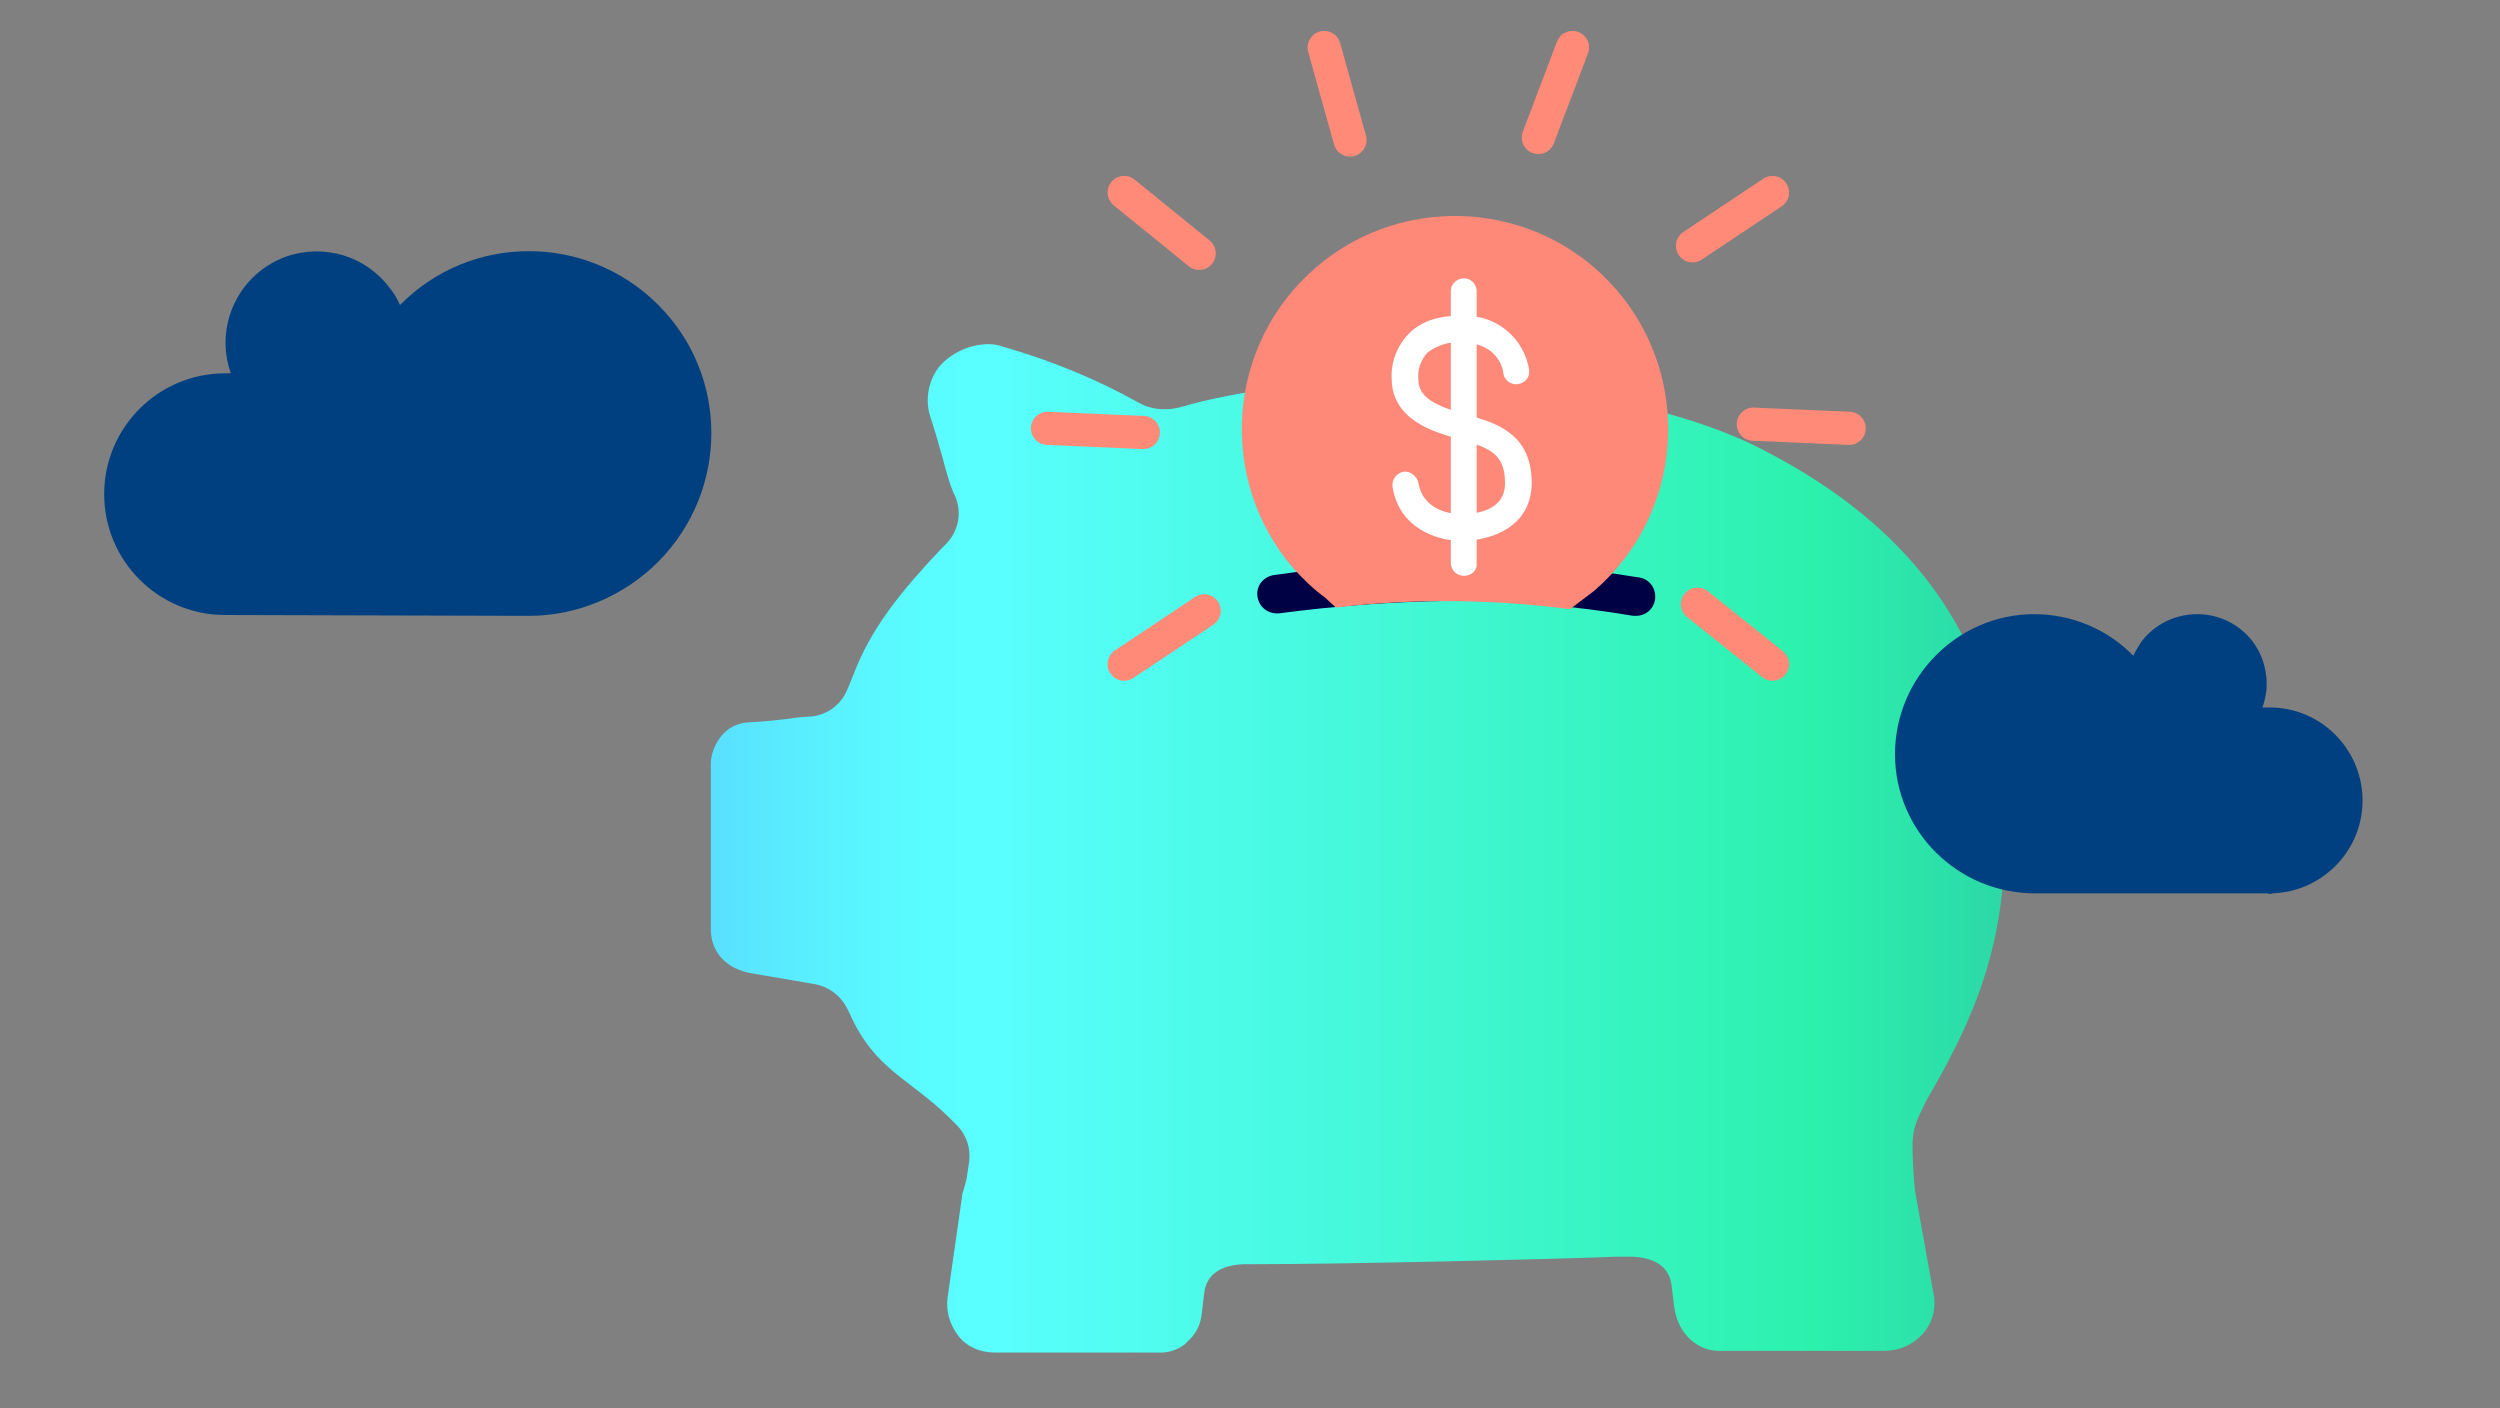
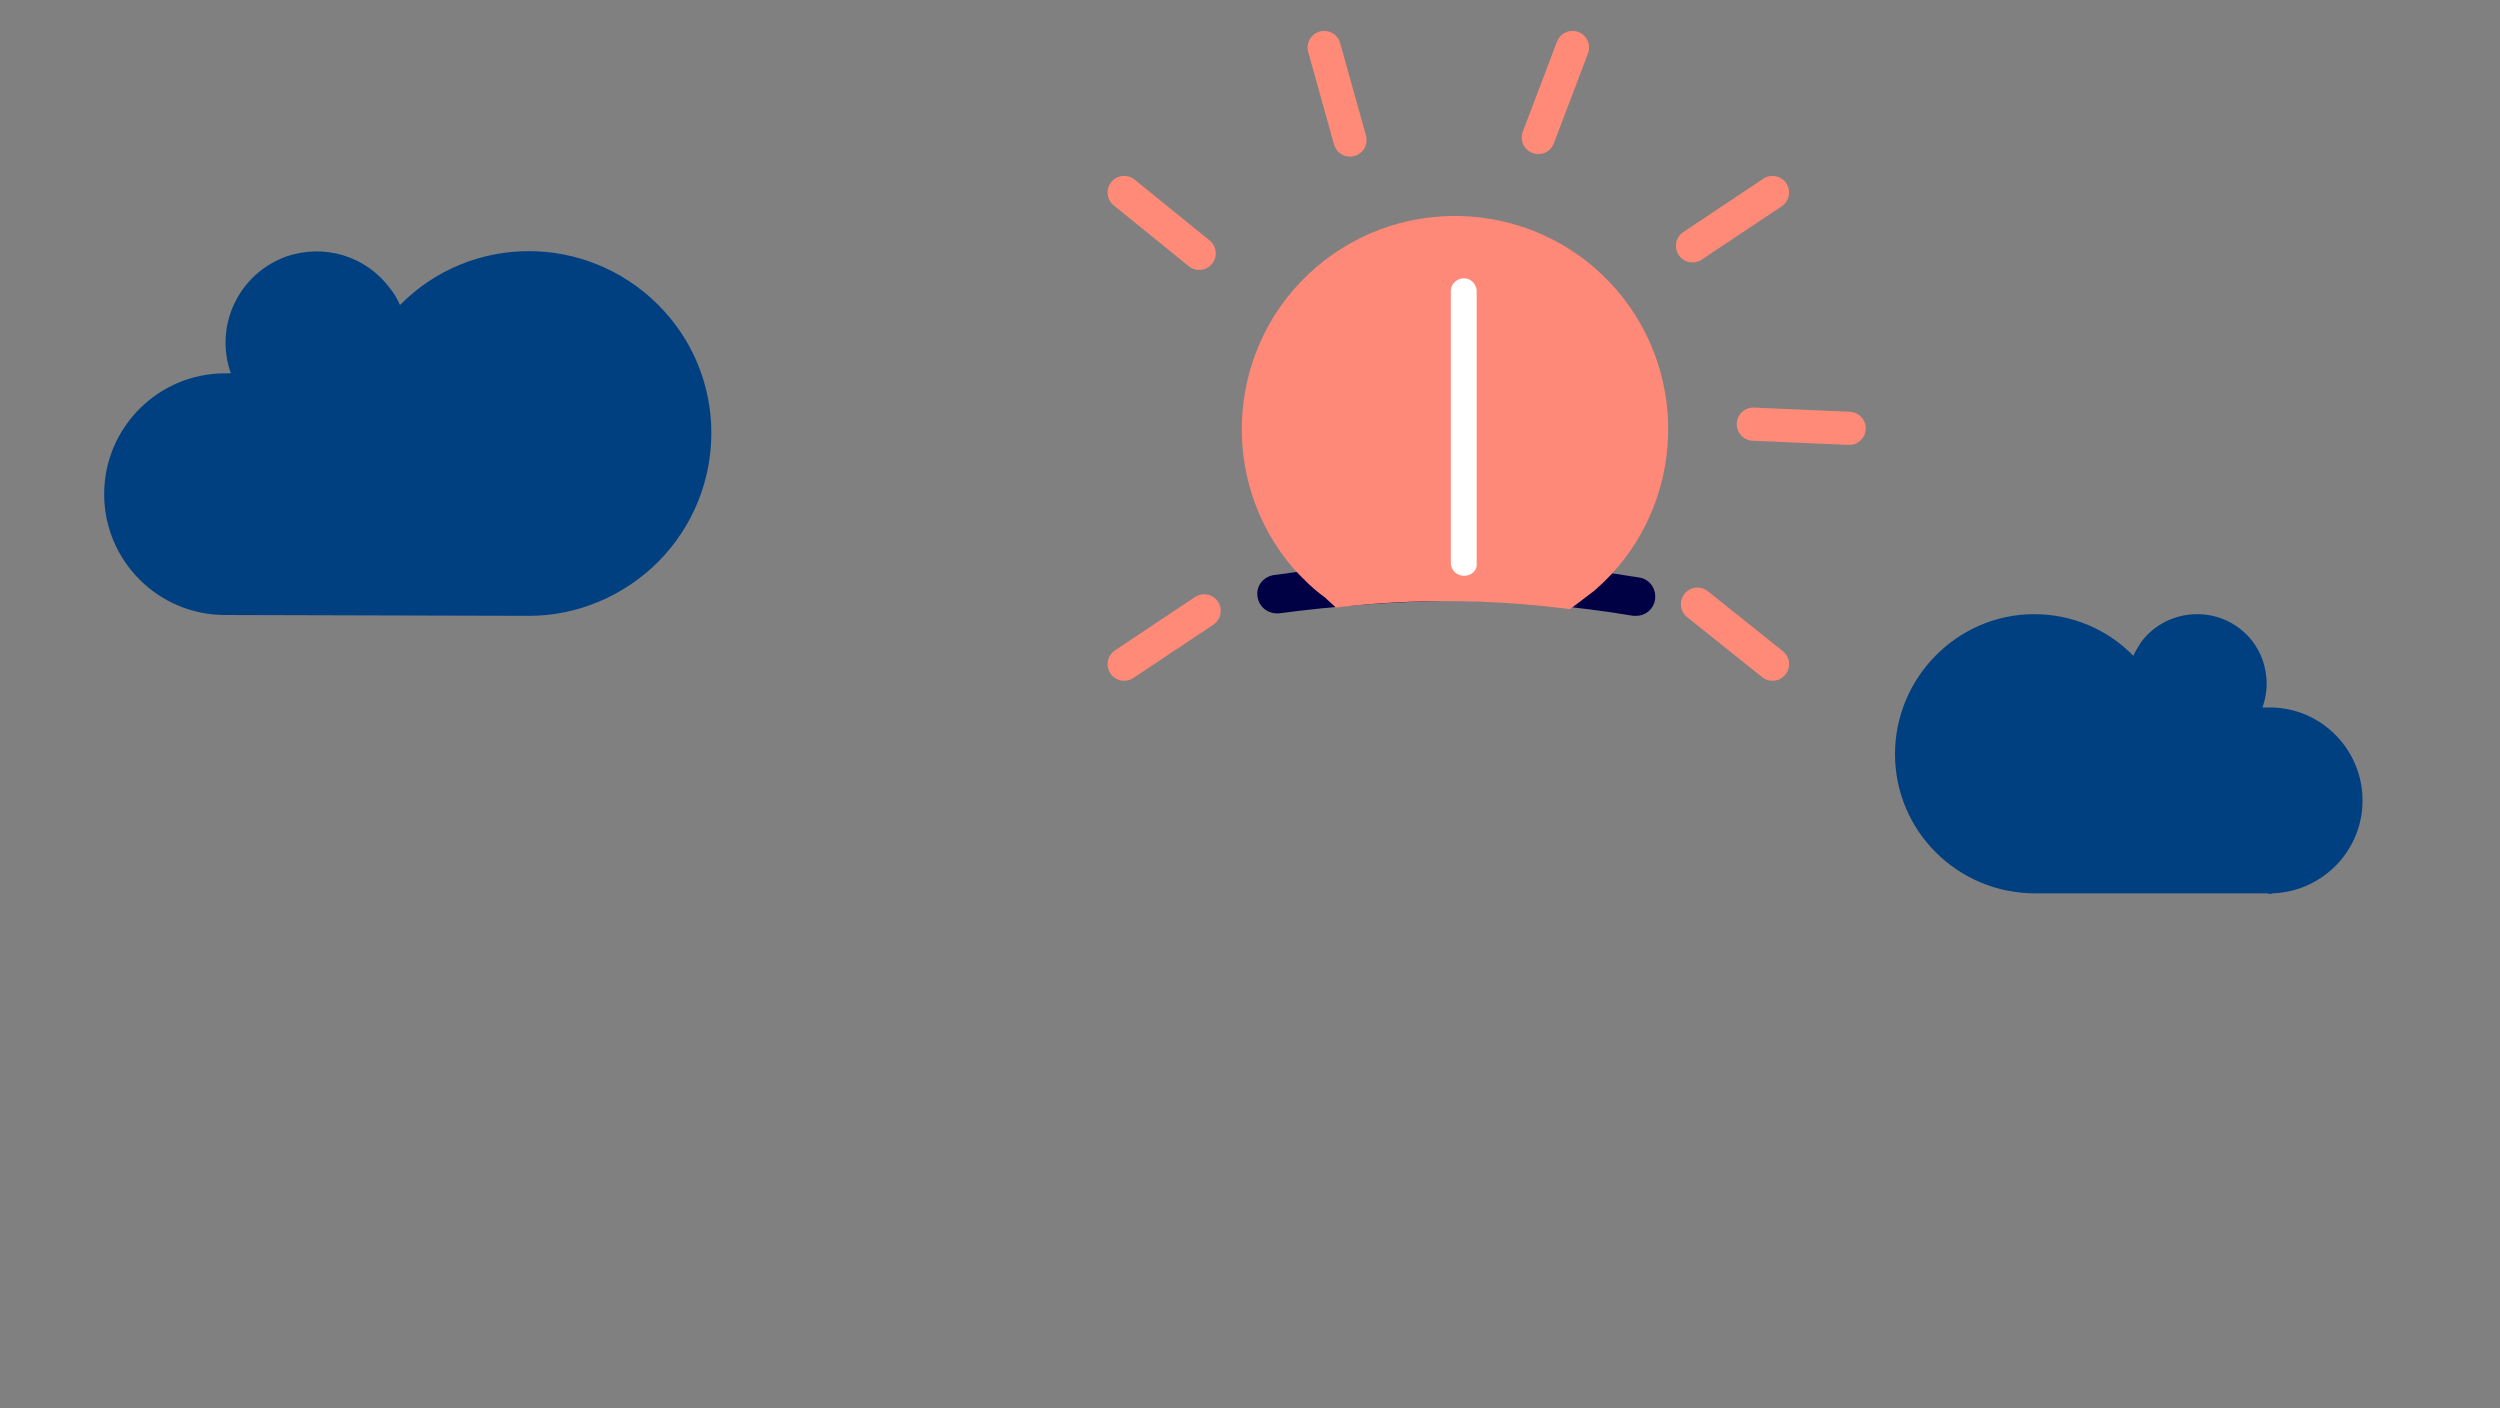
<svg xmlns="http://www.w3.org/2000/svg" id="Art" width="300" height="169" viewBox="0 0 300 169">
  <rect x="0" y="0" width="300" height="169" fill="#808080" stroke="none" />
  <defs>
    <linearGradient id="linear-gradient" x1="85.3" y1="1011.81" x2="240.81" y2="1011.81" gradientTransform="translate(0 -910)" gradientUnits="userSpaceOnUse">
      <stop offset="0" stop-color="#59dfff" />
      <stop offset=".05" stop-color="#59eaff" />
      <stop offset=".14" stop-color="#59faff" />
      <stop offset=".21" stop-color="#59ffff" />
      <stop offset=".85" stop-color="#2cf1ad" />
      <stop offset="1" stop-color="#2cd8a7" />
    </linearGradient>
  </defs>
-   <path d="M115.5,143.2l-1.8,12.6c-.2,1.6,.3,3.2,1.3,4.5s2.6,2,4.3,2h19.6c1.2,.1,2.4-.3,3.3-1l.6-.6c.8-.8,1.3-1.9,1.4-3l.3-2.5c.3-2.6,2.5-3.5,5.1-3.5h1.3c10.5,0,36-.6,43.1-.9h1.5c2.6,0,4.8,.9,5.1,3.5l.3,2.5c.5,3.6,3.1,5.3,5.3,5.3h19.9c1.8,0,3.4-.7,4.6-2,1.1-1.2,1.6-2.8,1.4-4.4l-2.3-12.8c-.2-1.9-.3-3.8-.3-5.7,.1-1.8,.3-2.4,1.7-5.2,6.9-11.8,10.5-21.5,9.1-38.6-1.9-23.1-18.4-34.1-28.9-39.5-9.9-5.1-26.3-8.3-42.9-8.3-10.2,0-19.8,1.2-27,3.3-.5,.1-1,.2-1.4,.2h-.6c-.8,0-1.6-.2-2.3-.5l-.6-.3c-5-2.8-10.4-5-15.9-6.6-.6-.2-1.3-.4-2-.4-2.3,0-4.5,1-6,2.7-1.3,1.7-1.7,3.9-1.1,5.9,.5,1.5,1,3.2,1.5,5,.4,1.5,.8,3,1.3,4.2l.1,.2c1,2,.6,4.4-1,6l-.6,.6c-4.8,5.1-8.4,9.5-10.5,15.1l-.7,1.7c-.8,2-2.7,3.3-4.8,3.3l-1.2,.1c-2,.3-4.1,.5-6.1,.6-3.2,.3-4.3,3.5-4.3,4.9v19.9c0,2.8,1.9,4.8,4.9,5.3l7.6,1.3c1.6,.3,3,1.3,3.8,2.8l.3,.6c3.1,7,7.2,7.8,12.3,12.9l.6,.6c1.2,1.2,1.7,2.8,1.5,4.4l-.3,2c-.1,.5-.3,1.2-.5,1.8Z" style="fill: url(#linear-gradient);" />
  <line x1="162" y1="16.8" x2="158.9" y2="5.7" style="fill: none; stroke: #ff8a78; stroke-linecap: round; stroke-miterlimit: 10; stroke-width: 3.98px;" />
  <line x1="143.9" y1="30.4" x2="134.9" y2="23.1" style="fill: none; stroke: #ff8a78; stroke-linecap: round; stroke-miterlimit: 10; stroke-width: 3.98px;" />
-   <line x1="137.2" y1="51.9" x2="125.7" y2="51.4" style="fill: none; stroke: #ff8a78; stroke-linecap: round; stroke-miterlimit: 10; stroke-width: 3.98px;" />
  <line x1="144.5" y1="73.3" x2="134.9" y2="79.7" style="fill: none; stroke: #ff8a78; stroke-linecap: round; stroke-miterlimit: 10; stroke-width: 3.98px;" />
  <line x1="203.7" y1="72.5" x2="212.7" y2="79.7" style="fill: none; stroke: #ff8a78; stroke-linecap: round; stroke-miterlimit: 10; stroke-width: 3.98px;" />
  <line x1="210.4" y1="50.9" x2="221.9" y2="51.4" style="fill: none; stroke: #ff8a78; stroke-linecap: round; stroke-miterlimit: 10; stroke-width: 3.98px;" />
  <line x1="203.1" y1="29.5" x2="212.7" y2="23.1" style="fill: none; stroke: #ff8a78; stroke-linecap: round; stroke-miterlimit: 10; stroke-width: 3.98px;" />
  <line x1="184.6" y1="16.5" x2="188.7" y2="5.7" style="fill: none; stroke: #ff8a78; stroke-linecap: round; stroke-miterlimit: 10; stroke-width: 3.98px;" />
  <path d="M196.3,73.9h-.3c-7.1-1.2-14.2-1.8-21.4-1.8h-.6c-6.9,.1-13.7,.6-20.5,1.5-1.3,.1-2.4-.7-2.6-2-.2-1.3,.7-2.4,2-2.6h0c7-1,14.1-1.5,21.1-1.6h.6c7.4,.1,14.8,.7,22.1,1.9,1.3,.2,2.1,1.4,1.9,2.7-.2,1.1-1.1,1.9-2.3,1.9h0Z" style="fill: #000045;" />
  <path d="M159,71.7l1.3,1.2c9.4-1.1,18.8-1,28.1,.2l2.9-2.2c10.7-9.2,11.9-25.4,2.7-36.1s-25.4-11.9-36.1-2.7c-10.7,9.2-11.9,25.4-2.7,36.1,1.2,1.3,2.4,2.5,3.8,3.5h0Z" style="fill: #ff8978;" />
  <path d="M175.7,69.1c-.9,0-1.6-.7-1.6-1.5h0V35.1c-.1-.9,.6-1.6,1.4-1.7,.9-.1,1.6,.6,1.7,1.4v32.8c.1,.8-.6,1.5-1.5,1.5Z" style="fill: #fff;" />
-   <path d="M175.3,64.9c-2.7,0-7.4-1.4-8.2-6.5-.1-.9,.5-1.6,1.3-1.8,.8-.1,1.6,.5,1.8,1.3h0c.6,3.7,4.6,3.8,5.1,3.8,1.6,0,5.3-.3,5.3-3.7s-1.6-4.2-5.4-5.3c-3.1-.8-8.2-2.3-8.2-7.3-.1-2,.7-4,2.1-5.4,1.5-1.5,3.7-2.2,6.6-2.1,3.9-.1,7.2,2.7,7.8,6.5,.1,.9-.5,1.6-1.4,1.7h0c-.8,.1-1.6-.5-1.7-1.3,0-.4-.6-3.6-4.8-3.7-1.5-.2-3.1,.3-4.3,1.2-.8,.9-1.2,2-1.1,3.2,0,2.2,2,3.2,5.9,4.3,3.3,.9,7.8,2.2,7.7,8.3-.1,5-4.6,6.8-8.5,6.8Z" style="fill: #fff;" />
  <path d="M27,73.8c-8,0-14.5-6.5-14.5-14.5s6.5-14.5,14.5-14.5h.7c-2-5.7,.9-11.9,6.6-14,4.6-1.6,9.6-.1,12.5,3.8,.5,.6,.9,1.3,1.2,2,8.5-8.6,22.3-8.6,30.9-.1,8.6,8.5,8.6,22.3,.1,30.9-4.1,4.1-9.7,6.5-15.5,6.5l-36.5-.1Z" style="fill: #004081;" />
  <path d="M272.1,107.2h-27.9c-9.3,0-16.8-7.5-16.8-16.7s7.5-16.8,16.7-16.8c4.5,0,8.8,1.8,11.9,5,.2-.5,.6-1.1,.9-1.6,2.7-3.7,8-4.5,11.7-1.8,2.2,1.6,3.4,4.1,3.4,6.8,0,1-.2,1.9-.5,2.8h.5c6.2-.2,11.3,4.7,11.5,10.8,.2,6.2-4.7,11.3-10.8,11.5-.2,.1-.4,.1-.6,0h0Z" style="fill: #004081;" />
</svg>